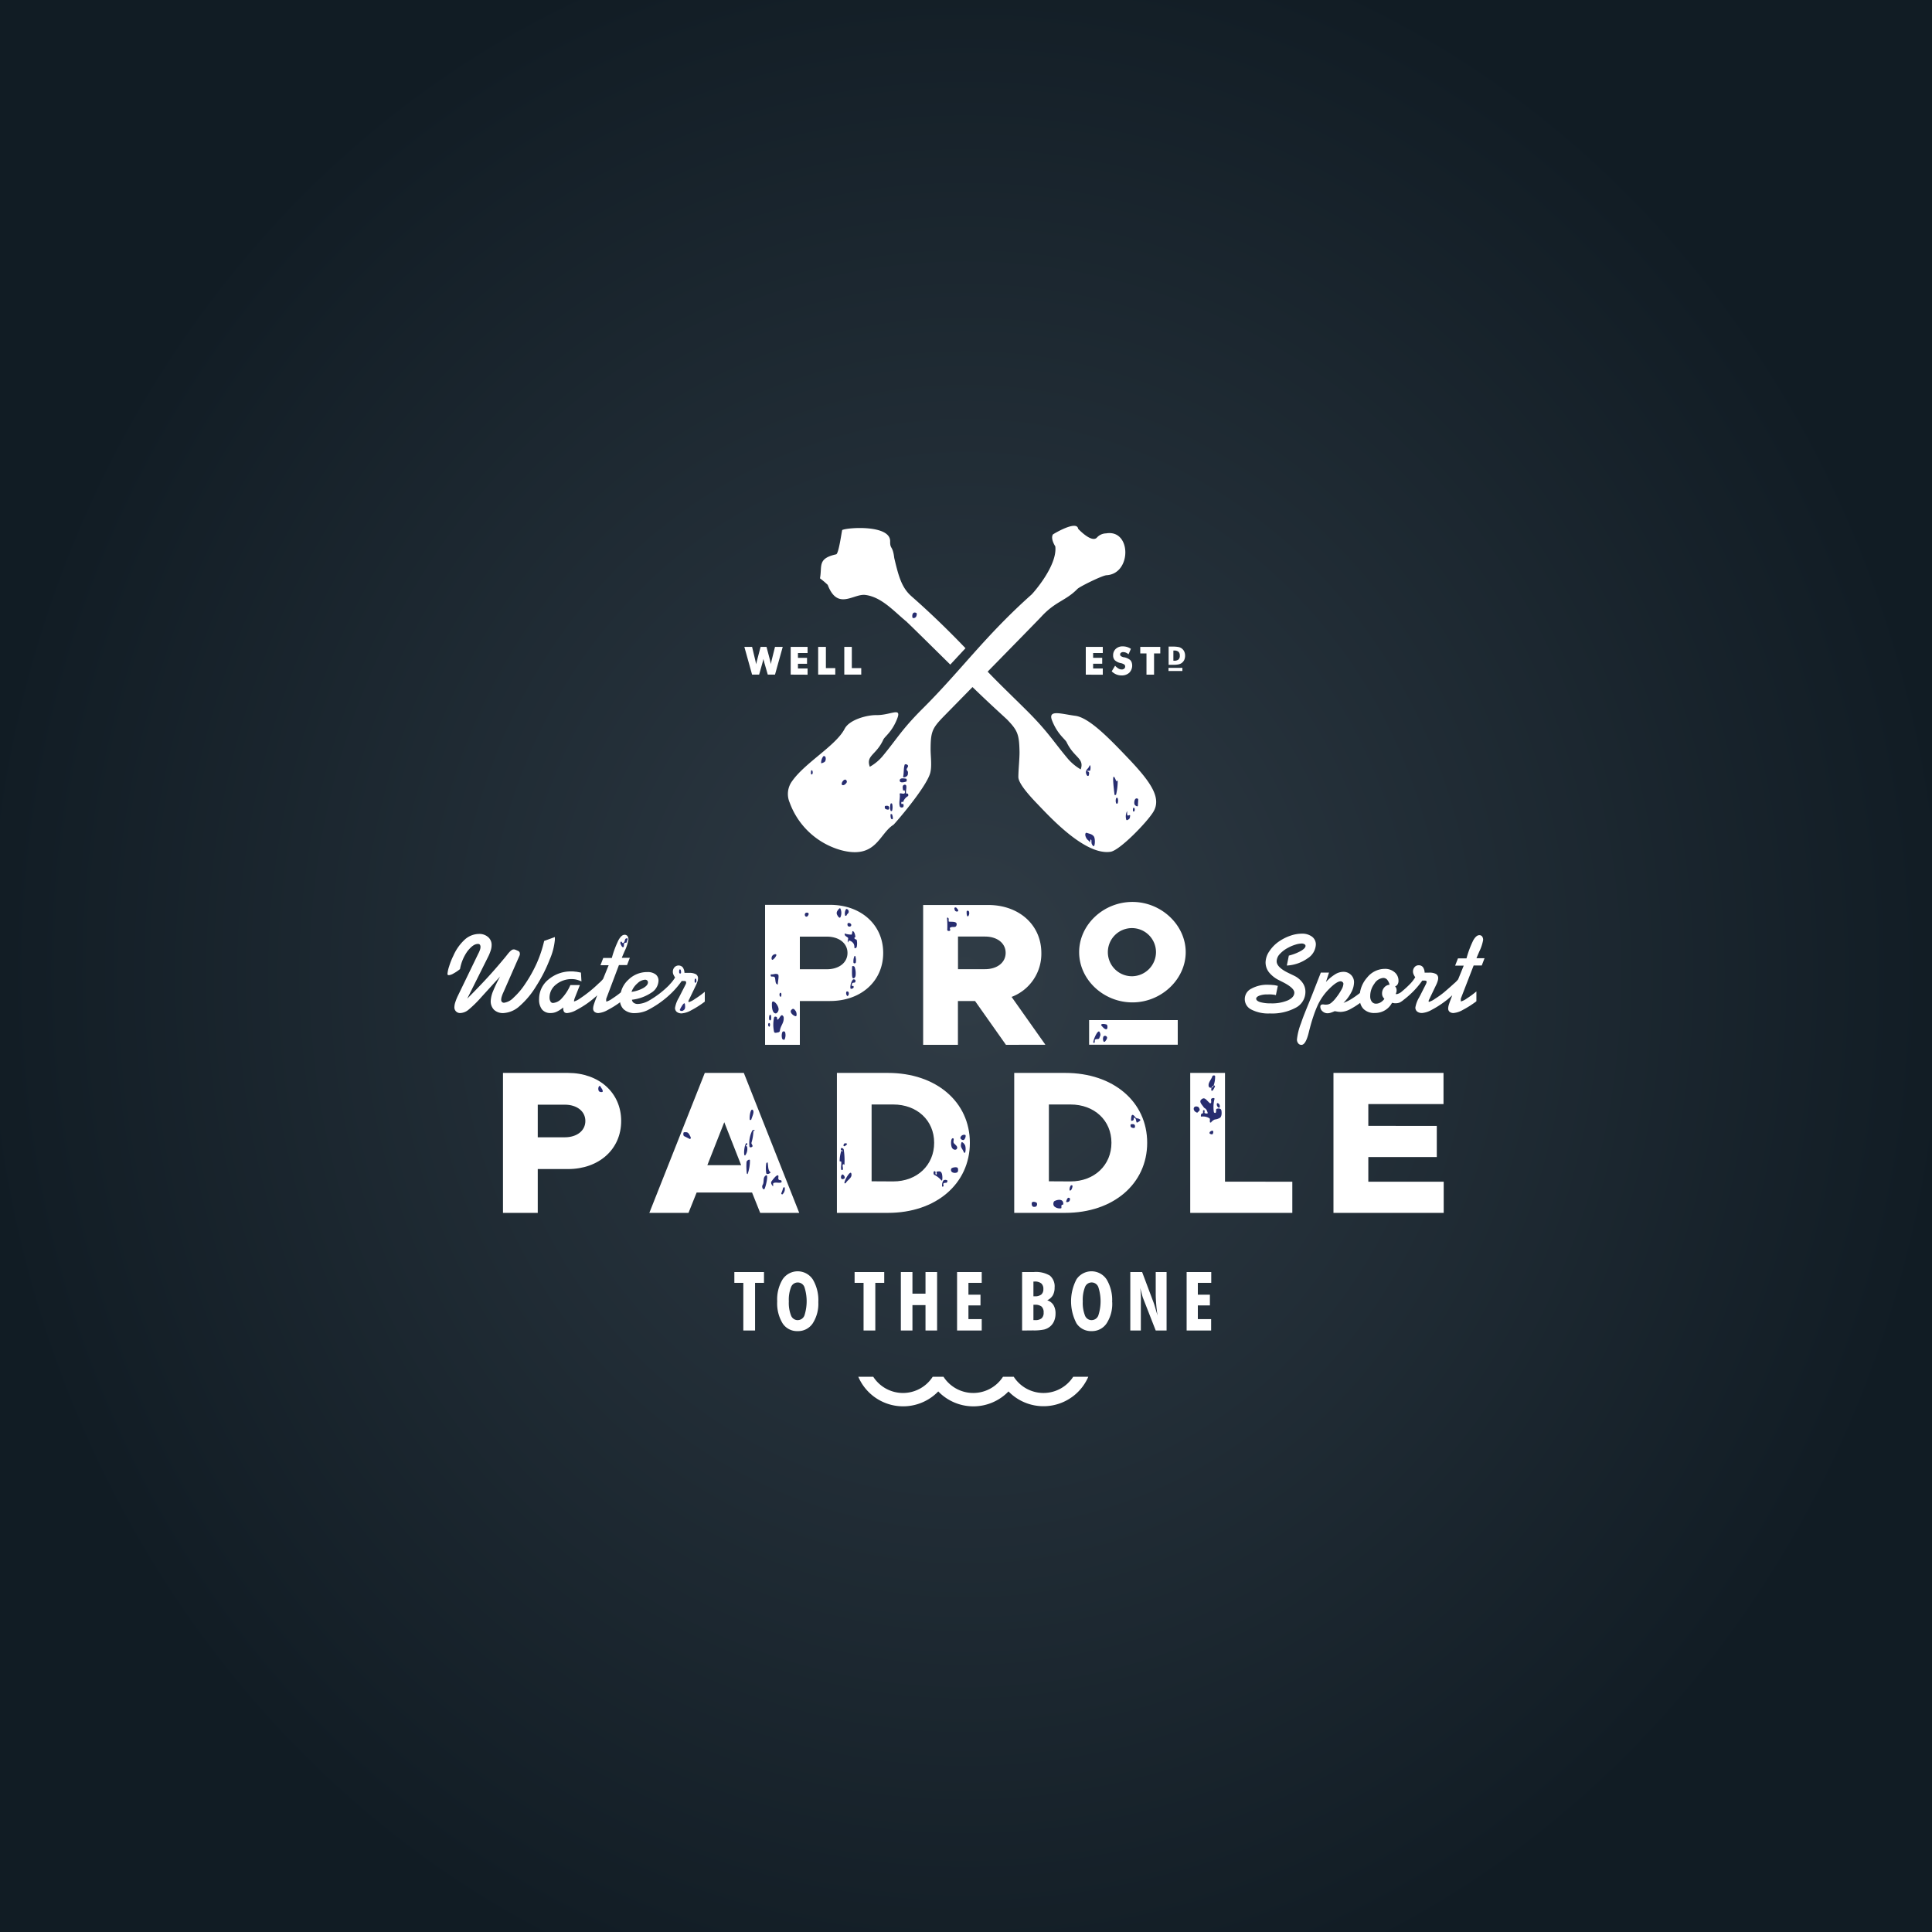
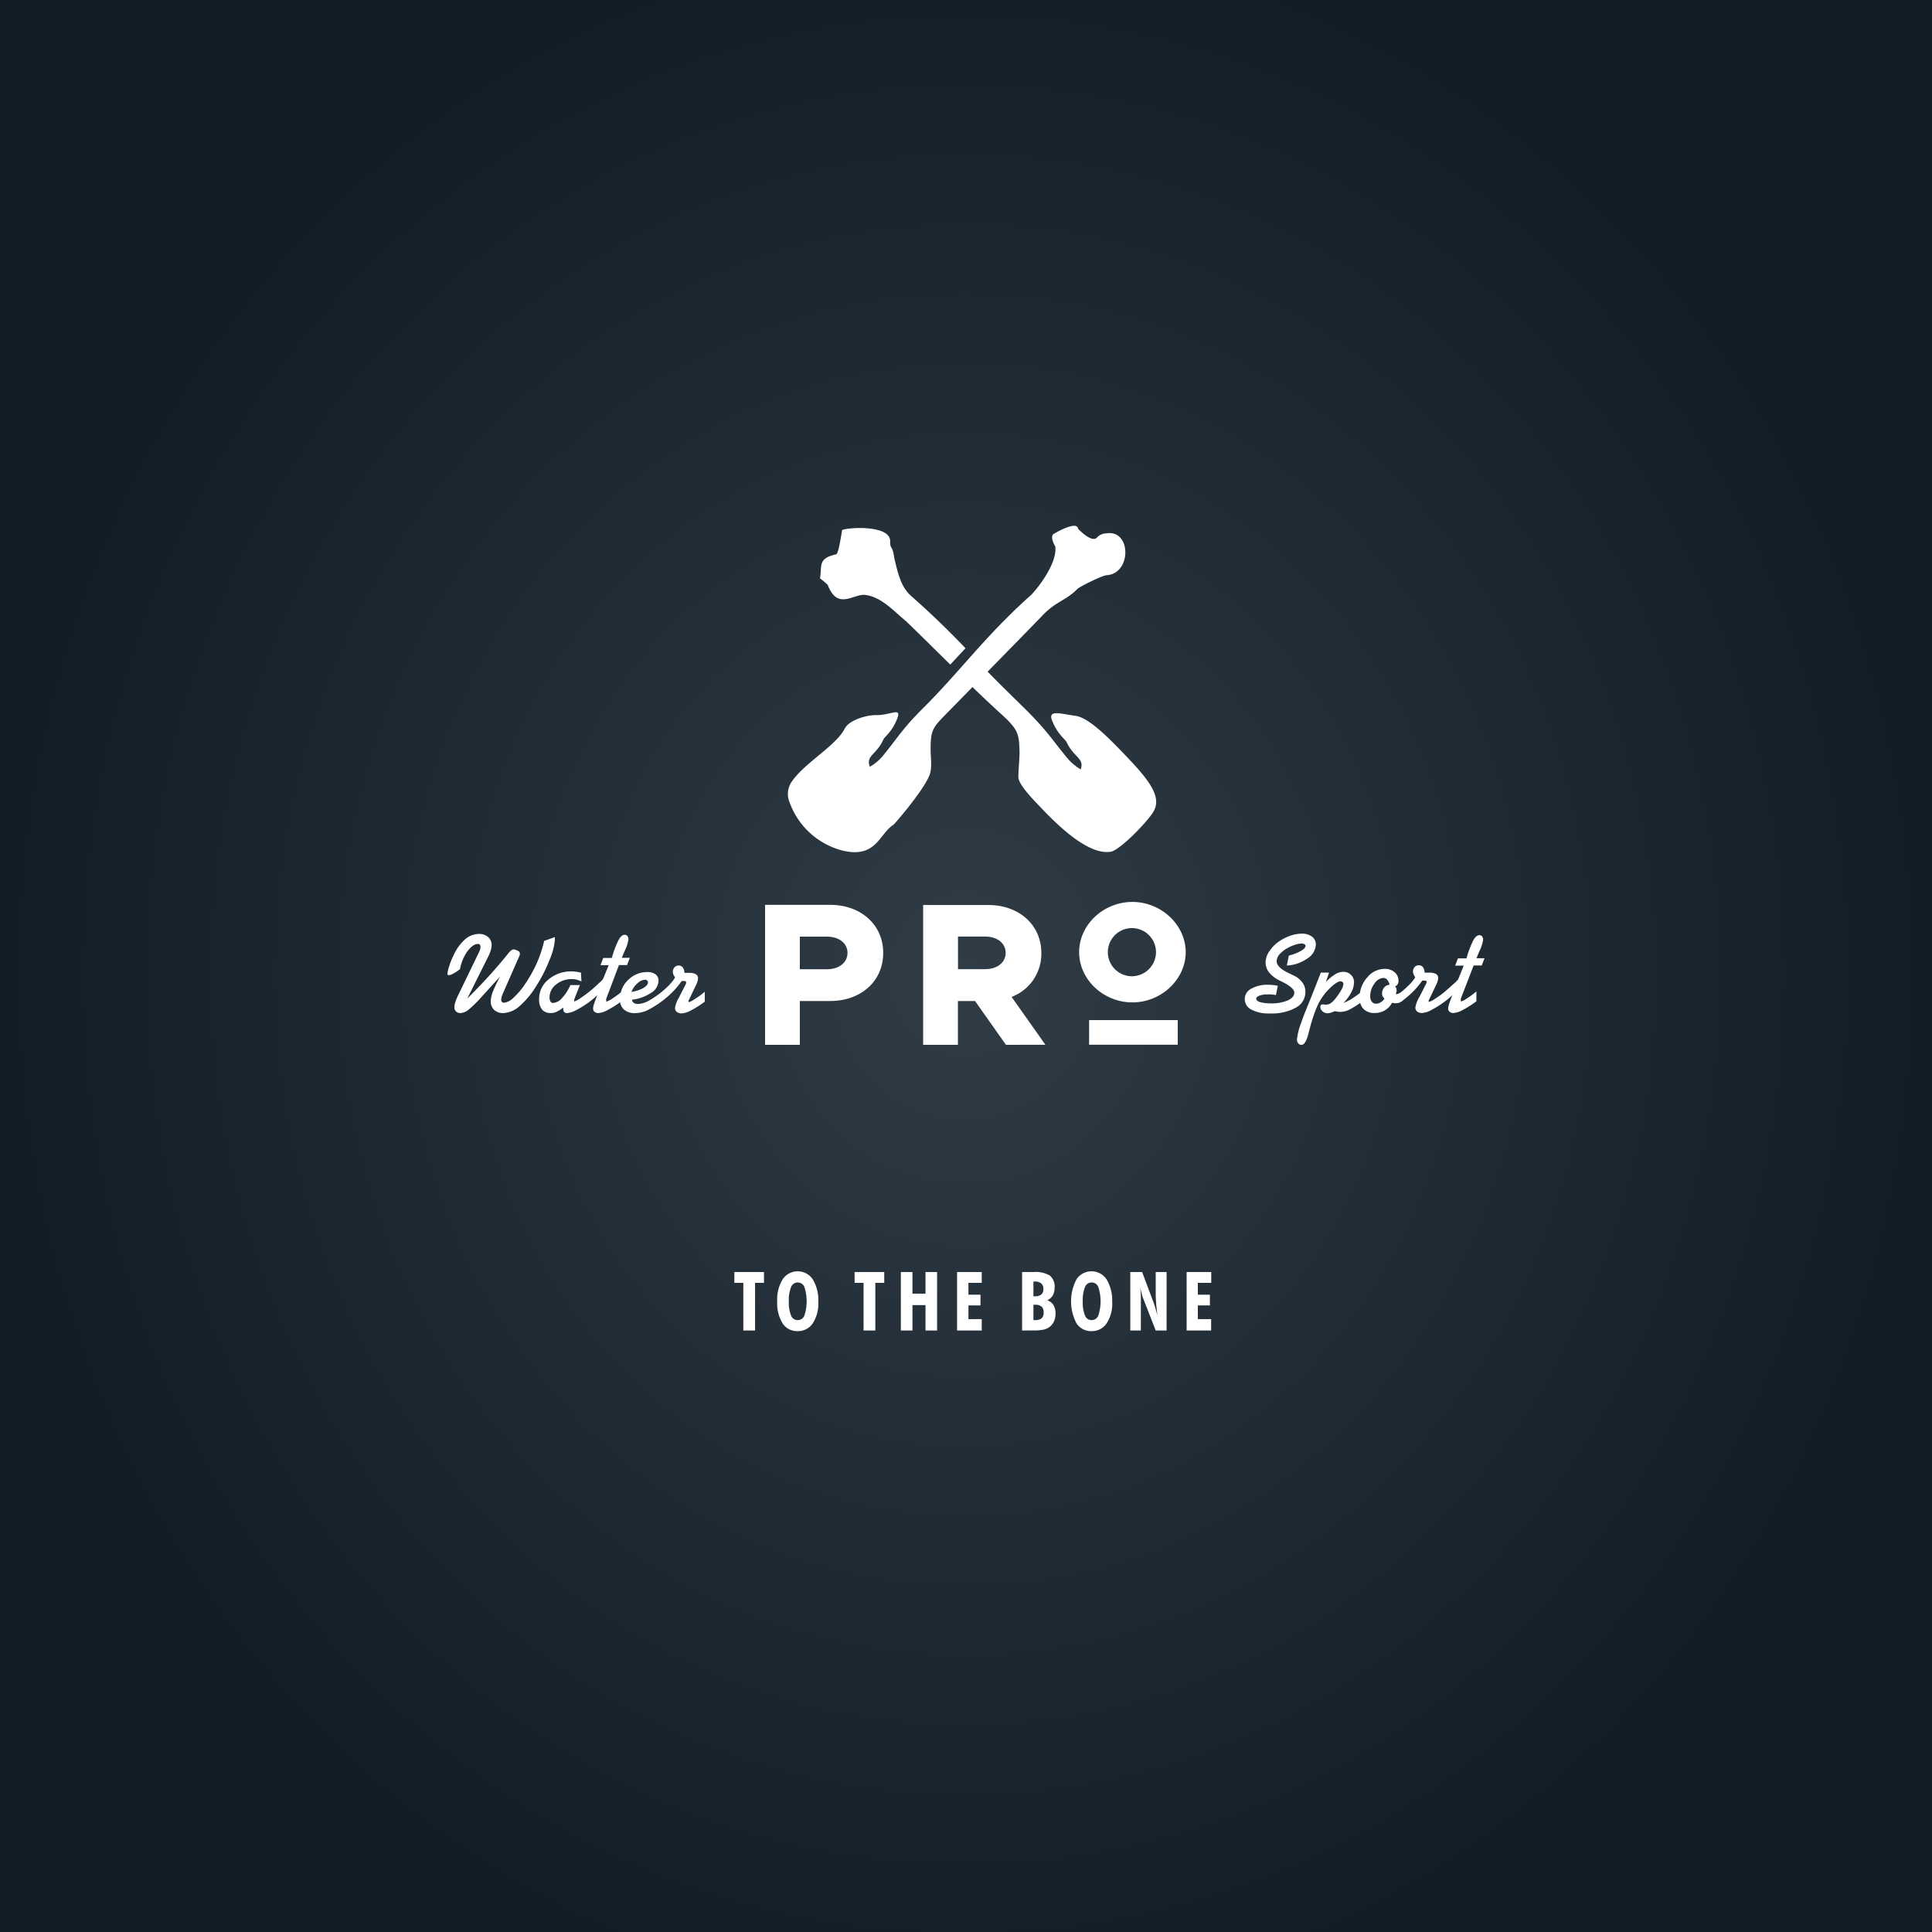
<svg xmlns="http://www.w3.org/2000/svg" id="Layer_1" data-name="Layer 1" viewBox="0 0 500 500">
  <rect x="0" y="0" width="500" height="500" fill="#808080" stroke="none" />
  <defs>
    <style>.cls-1{fill:url(#radial-gradient);}.cls-2{fill:#fff;}.cls-2,.cls-3{fill-rule:evenodd;}.cls-3{fill:#272d6f;}</style>
    <radialGradient id="radial-gradient" cx="605.61" cy="1918.04" r="1115.69" gradientTransform="translate(110.55 -227.36) scale(0.23 0.25)" gradientUnits="userSpaceOnUse">
      <stop offset="0" stop-color="#303c46" />
      <stop offset="1" stop-color="#111c24" />
    </radialGradient>
  </defs>
  <title>Logos AR Website Portfolio</title>
  <rect class="cls-1" width="500" height="500" />
-   <path class="cls-2" d="M330.13,257.5c-.4-.07-.77-.11-1.14-.14s-.7,0-1,0a5.61,5.61,0,0,0-2.08.32q-.81.33-.81.78c0,.36.34.66,1,.88a9.71,9.71,0,0,0,2.82.33,10.47,10.47,0,0,0,4.38-.78c1.11-.52,1.67-1.2,1.67-2s-1-1.74-3.16-2.81l-.75-.38a7.74,7.74,0,0,1-2.65-2.07,4.18,4.18,0,0,1-.88-2.59,5.29,5.29,0,0,1,1-2.89,9.16,9.16,0,0,1,2.6-2.59,12.06,12.06,0,0,1,2.88-1.42,9.06,9.06,0,0,1,2.86-.51,4.28,4.28,0,0,1,2.67.77,2.49,2.49,0,0,1,1,2.07,4.48,4.48,0,0,1-2.14,3.55,10.09,10.09,0,0,1-5.37,1.86l.52-2.57a12.77,12.77,0,0,0,3.14-1.22c.79-.47,1.18-.9,1.18-1.3a.51.51,0,0,0-.29-.43,1.28,1.28,0,0,0-.7-.18,5.8,5.8,0,0,0-1.67.31,9.82,9.82,0,0,0-1.92.82,7.75,7.75,0,0,0-2.16,1.68,2.78,2.78,0,0,0-.73,1.79c0,1.06,1.06,2.09,3.2,3.1l1.37.66a5.78,5.78,0,0,1,2.13,1.79,4,4,0,0,1,.74,2.36,4.6,4.6,0,0,1-2.47,4.09,12.91,12.91,0,0,1-6.73,1.5,9.5,9.5,0,0,1-4.78-1,3,3,0,0,1,0-5.42,8.44,8.44,0,0,1,4.46-1,8.93,8.93,0,0,1,1.11.07c.39,0,.81.12,1.27.21l-.52,2.48Zm21.88,2a3.46,3.46,0,0,0,.91,1.66,3.93,3.93,0,0,0,2.9,1,5,5,0,0,0,2.59-.69,4.85,4.85,0,0,0,1.84-1.94l.67.11.32,0a2.67,2.67,0,0,0,1.1-.23h0v0l.11-.08a4.31,4.31,0,0,0,.79-.56,23.15,23.15,0,0,0,2.23-1.92,21.76,21.76,0,0,0,2.61-3.07l.29,0,.26,0a1,1,0,0,1,.46.07.32.32,0,0,1,.12.28.68.68,0,0,1-.05.23,2.11,2.11,0,0,1-.14.35l-1.52,3a3.9,3.9,0,0,0-.2.38,7.44,7.44,0,0,0-1,2.63,1.3,1.3,0,0,0,.46,1.07,2,2,0,0,0,1.31.37,6.06,6.06,0,0,0,2.41-.79,25.48,25.48,0,0,0,3.53-2.25h0l.54-.41c.37-.3.8-.69,1.29-1.13l-.55,1.47c-.18.5-.31.89-.39,1.18a3.31,3.31,0,0,0-.11.75,1.08,1.08,0,0,0,.37.88,1.55,1.55,0,0,0,1,.31,5.86,5.86,0,0,0,2.41-.8,25.27,25.27,0,0,0,3.52-2.24v-2.55a22.44,22.44,0,0,1-2.49,1.83,4.78,4.78,0,0,1-1.45.75.09.09,0,0,1-.09-.07,1.25,1.25,0,0,1,0-.24,2.07,2.07,0,0,1,0-.35,1.57,1.57,0,0,1,.11-.35l3.21-8.29h2.1l.72-1.88h-2.09c.17-.43.42-1,.72-1.71a11,11,0,0,0,1-3,1.5,1.5,0,0,0-.26-.92.88.88,0,0,0-.72-.33c-.54,0-1.06.45-1.57,1.34a25.65,25.65,0,0,0-1.75,4.66h-2.21l-.73,1.88h2.22l-1.44,3.55a7.46,7.46,0,0,1-1.12,1.13c-.64.59-1.48,1.33-2.51,2.21h0a22.63,22.63,0,0,1-2.37,1.7,5.15,5.15,0,0,1-1.53.79.1.1,0,0,1-.1-.08.49.49,0,0,1,0-.24,2.61,2.61,0,0,1,.2-.44c.06-.13.12-.24.16-.34l1.6-3.34a5.91,5.91,0,0,0,.37-.95,2.46,2.46,0,0,0,.13-.74,1.19,1.19,0,0,0-.57-1.09,3.6,3.6,0,0,0-1.81-.34c-.16,0-.45,0-.87,0h-.26a2.51,2.51,0,0,0-.45-1.44,1.34,1.34,0,0,0-1.09-.47,1.36,1.36,0,0,0-1.05.47,1.69,1.69,0,0,0-.42,1.18,1.82,1.82,0,0,0,.14.66,4.1,4.1,0,0,0,.44.79,9.16,9.16,0,0,1-1.44,1.84,25.83,25.83,0,0,1-2,1.83,2.87,2.87,0,0,1-1.24.68h-.2l-.17,0c.07-.18.13-.35.17-.49a1.65,1.65,0,0,0,.06-.43,1.83,1.83,0,0,0-.1-.62,1.11,1.11,0,0,0-.3-.43,1.37,1.37,0,0,0,.66-.54,1.77,1.77,0,0,0,.23-.94,2.81,2.81,0,0,0-1-2.19,3.76,3.76,0,0,0-2.58-.88,5.87,5.87,0,0,0-4.53,2.24,7.62,7.62,0,0,0-1.87,4,23.65,23.65,0,0,1-2.1,1.49,10.63,10.63,0,0,1-2.16,1.07,10.75,10.75,0,0,0,2-2.69,5.67,5.67,0,0,0,.73-2.56,2.62,2.62,0,0,0-.79-2,2.72,2.72,0,0,0-2-.78,4.09,4.09,0,0,0-2.08.63,11.73,11.73,0,0,0-2.4,2l.8-2.43h-2.12l-2.11,5.39c-1.21,3.09-2.33,5.6-3,7.67a16.16,16.16,0,0,0-1.07,4.24,1.5,1.5,0,0,0,.33,1,1,1,0,0,0,.83.4c.74,0,1.36-1.05,1.88-3.14.12-.5.22-.89.3-1.18.27-1.05.57-2.06.89-3a27.62,27.62,0,0,1,1-2.62,14.57,14.57,0,0,1,3.07-4.51c1.35-1.36,2.35-2,3-2a.74.74,0,0,1,.5.2.57.57,0,0,1,.22.47,3.4,3.4,0,0,1-.48,1.45,14.39,14.39,0,0,1-1.4,2.11,7.3,7.3,0,0,1-1.34,1.4,2,2,0,0,1-1.15.4,2.84,2.84,0,0,1-.45,0l-.4-.05a1,1,0,0,0-.59.14.63.63,0,0,0-.16.48,1.53,1.53,0,0,0,.57,1.17,1.88,1.88,0,0,0,1.28.5,2.73,2.73,0,0,0,.81-.13,8.54,8.54,0,0,0,1.06-.41l.84.14a6.56,6.56,0,0,0,.69.05,5.41,5.41,0,0,0,2.32-.62,19.71,19.71,0,0,0,2.76-1.73Zm6.27-1a3.17,3.17,0,0,1-1,.92,2.26,2.26,0,0,1-1.14.33,1.32,1.32,0,0,1-1.12-.52,2.28,2.28,0,0,1-.41-1.45,5.34,5.34,0,0,1,1.08-3.2,3,3,0,0,1,2.28-1.49,1.36,1.36,0,0,1,1,.42,3.15,3.15,0,0,1,.65,1.34,2,2,0,0,0-1.4.73,2.32,2.32,0,0,0-.54,1.57,1.79,1.79,0,0,0,.13.68A2.29,2.29,0,0,0,358.28,258.5Z" />
+   <path class="cls-2" d="M330.13,257.5c-.4-.07-.77-.11-1.14-.14s-.7,0-1,0a5.61,5.61,0,0,0-2.08.32q-.81.33-.81.78c0,.36.34.66,1,.88a9.71,9.71,0,0,0,2.82.33,10.47,10.47,0,0,0,4.38-.78c1.11-.52,1.67-1.2,1.67-2s-1-1.74-3.16-2.81l-.75-.38a7.74,7.74,0,0,1-2.65-2.07,4.18,4.18,0,0,1-.88-2.59,5.29,5.29,0,0,1,1-2.89,9.16,9.16,0,0,1,2.6-2.59,12.06,12.06,0,0,1,2.88-1.42,9.06,9.06,0,0,1,2.86-.51,4.28,4.28,0,0,1,2.67.77,2.49,2.49,0,0,1,1,2.07,4.48,4.48,0,0,1-2.14,3.55,10.09,10.09,0,0,1-5.37,1.86l.52-2.57a12.77,12.77,0,0,0,3.14-1.22c.79-.47,1.18-.9,1.18-1.3a.51.51,0,0,0-.29-.43,1.28,1.28,0,0,0-.7-.18,5.8,5.8,0,0,0-1.67.31,9.82,9.82,0,0,0-1.92.82,7.75,7.75,0,0,0-2.16,1.68,2.78,2.78,0,0,0-.73,1.79c0,1.06,1.06,2.09,3.2,3.1l1.37.66a5.78,5.78,0,0,1,2.13,1.79,4,4,0,0,1,.74,2.36,4.6,4.6,0,0,1-2.47,4.09,12.91,12.91,0,0,1-6.73,1.5,9.5,9.5,0,0,1-4.78-1,3,3,0,0,1,0-5.42,8.44,8.44,0,0,1,4.46-1,8.93,8.93,0,0,1,1.11.07c.39,0,.81.12,1.27.21l-.52,2.48Zm21.88,2a3.46,3.46,0,0,0,.91,1.66,3.93,3.93,0,0,0,2.9,1,5,5,0,0,0,2.59-.69,4.85,4.85,0,0,0,1.84-1.94l.67.11.32,0a2.67,2.67,0,0,0,1.1-.23h0v0l.11-.08a4.31,4.31,0,0,0,.79-.56,23.15,23.15,0,0,0,2.23-1.92,21.76,21.76,0,0,0,2.61-3.07l.29,0,.26,0a1,1,0,0,1,.46.07.32.32,0,0,1,.12.28.68.68,0,0,1-.05.23,2.11,2.11,0,0,1-.14.35l-1.52,3a3.9,3.9,0,0,0-.2.38,7.44,7.44,0,0,0-1,2.63,1.3,1.3,0,0,0,.46,1.07,2,2,0,0,0,1.31.37,6.06,6.06,0,0,0,2.41-.79,25.48,25.48,0,0,0,3.53-2.25h0l.54-.41c.37-.3.8-.69,1.29-1.13l-.55,1.47c-.18.5-.31.89-.39,1.18a3.31,3.31,0,0,0-.11.75,1.08,1.08,0,0,0,.37.88,1.55,1.55,0,0,0,1,.31,5.86,5.86,0,0,0,2.41-.8,25.27,25.27,0,0,0,3.52-2.24v-2.55a22.44,22.44,0,0,1-2.49,1.83,4.78,4.78,0,0,1-1.45.75.09.09,0,0,1-.09-.07,1.25,1.25,0,0,1,0-.24,2.07,2.07,0,0,1,0-.35,1.57,1.57,0,0,1,.11-.35l3.21-8.29h2.1l.72-1.88h-2.09c.17-.43.42-1,.72-1.71a11,11,0,0,0,1-3,1.5,1.5,0,0,0-.26-.92.88.88,0,0,0-.72-.33c-.54,0-1.06.45-1.57,1.34a25.65,25.65,0,0,0-1.75,4.66h-2.21l-.73,1.88h2.22l-1.44,3.55a7.46,7.46,0,0,1-1.12,1.13c-.64.59-1.48,1.33-2.51,2.21h0a22.63,22.63,0,0,1-2.37,1.7,5.15,5.15,0,0,1-1.53.79.1.1,0,0,1-.1-.08.49.49,0,0,1,0-.24,2.61,2.61,0,0,1,.2-.44c.06-.13.12-.24.16-.34l1.6-3.34a5.91,5.91,0,0,0,.37-.95,2.46,2.46,0,0,0,.13-.74,1.19,1.19,0,0,0-.57-1.09,3.6,3.6,0,0,0-1.81-.34c-.16,0-.45,0-.87,0h-.26a2.51,2.51,0,0,0-.45-1.44,1.34,1.34,0,0,0-1.09-.47,1.36,1.36,0,0,0-1.05.47,1.69,1.69,0,0,0-.42,1.18,1.82,1.82,0,0,0,.14.66,4.1,4.1,0,0,0,.44.79,9.16,9.16,0,0,1-1.44,1.84,25.83,25.83,0,0,1-2,1.83,2.87,2.87,0,0,1-1.24.68h-.2l-.17,0c.07-.18.13-.35.17-.49a1.65,1.65,0,0,0,.06-.43,1.83,1.83,0,0,0-.1-.62,1.11,1.11,0,0,0-.3-.43,1.37,1.37,0,0,0,.66-.54,1.77,1.77,0,0,0,.23-.94,2.81,2.81,0,0,0-1-2.19,3.76,3.76,0,0,0-2.58-.88,5.87,5.87,0,0,0-4.53,2.24,7.62,7.62,0,0,0-1.87,4,23.65,23.65,0,0,1-2.1,1.49,10.63,10.63,0,0,1-2.16,1.07,10.75,10.75,0,0,0,2-2.69,5.67,5.67,0,0,0,.73-2.56,2.62,2.62,0,0,0-.79-2,2.72,2.72,0,0,0-2-.78,4.09,4.09,0,0,0-2.08.63,11.73,11.73,0,0,0-2.4,2l.8-2.43h-2.12l-2.11,5.39c-1.21,3.09-2.33,5.6-3,7.67a16.16,16.16,0,0,0-1.07,4.24,1.5,1.5,0,0,0,.33,1,1,1,0,0,0,.83.4c.74,0,1.36-1.05,1.88-3.14.12-.5.22-.89.3-1.18.27-1.05.57-2.06.89-3a27.62,27.62,0,0,1,1-2.62,14.57,14.57,0,0,1,3.07-4.51c1.35-1.36,2.35-2,3-2a.74.74,0,0,1,.5.2.57.57,0,0,1,.22.47,3.4,3.4,0,0,1-.48,1.45,14.39,14.39,0,0,1-1.4,2.11,7.3,7.3,0,0,1-1.34,1.4,2,2,0,0,1-1.15.4,2.84,2.84,0,0,1-.45,0l-.4-.05a1,1,0,0,0-.59.14.63.63,0,0,0-.16.48,1.53,1.53,0,0,0,.57,1.17,1.88,1.88,0,0,0,1.28.5,2.73,2.73,0,0,0,.81-.13,8.54,8.54,0,0,0,1.06-.41l.84.14a6.56,6.56,0,0,0,.69.05,5.41,5.41,0,0,0,2.32-.62,19.71,19.71,0,0,0,2.76-1.73Zm6.27-1a3.17,3.17,0,0,1-1,.92,2.26,2.26,0,0,1-1.14.33,1.32,1.32,0,0,1-1.12-.52,2.28,2.28,0,0,1-.41-1.45,5.34,5.34,0,0,1,1.08-3.2,3,3,0,0,1,2.28-1.49,1.36,1.36,0,0,1,1,.42,3.15,3.15,0,0,1,.65,1.34,2,2,0,0,0-1.4.73,2.32,2.32,0,0,0-.54,1.57,1.79,1.79,0,0,0,.13.68Z" />
  <path class="cls-2" d="M173.27,254.81a9.16,9.16,0,0,0,1.44-1.84,4.88,4.88,0,0,1-.45-.79,1.8,1.8,0,0,1-.13-.66,1.69,1.69,0,0,1,.42-1.18,1.45,1.45,0,0,1,2.14,0,2.67,2.67,0,0,1,.45,1.44h.25c.43,0,.72,0,.88,0a3.62,3.62,0,0,1,1.81.34,1.19,1.19,0,0,1,.57,1.09,2.82,2.82,0,0,1-.13.74,8.67,8.67,0,0,1-.37.95l-1.6,3.34a3.57,3.57,0,0,1-.17.34,4.23,4.23,0,0,0-.2.44.65.65,0,0,0,0,.24.12.12,0,0,0,.11.08,5.16,5.16,0,0,0,1.52-.79,21.77,21.77,0,0,0,2.59-1.88v2.55a24.9,24.9,0,0,1-3.53,2.25,6,6,0,0,1-2.41.79,2,2,0,0,1-1.3-.37,1.3,1.3,0,0,1-.46-1.07,7.44,7.44,0,0,1,1-2.63l.19-.38,1.53-3a2.11,2.11,0,0,0,.14-.35.66.66,0,0,0,0-.23.32.32,0,0,0-.12-.28.94.94,0,0,0-.46-.07l-.26,0-.29,0a22.39,22.39,0,0,1-2.6,3.07,25.41,25.41,0,0,1-6.38,4.55,7.84,7.84,0,0,1-3.12.69,4.09,4.09,0,0,1-2.94-1,3.36,3.36,0,0,1-.91-1.81,24.55,24.55,0,0,1-3.2,2,5.86,5.86,0,0,1-2.41.8,1.55,1.55,0,0,1-1-.31,1.08,1.08,0,0,1-.37-.88,3.31,3.31,0,0,1,.11-.75c.08-.29.21-.68.39-1.18l.55-1.47a24.46,24.46,0,0,1-5.38,3.8,5.87,5.87,0,0,1-2.38.79,1,1,0,0,1-.79-.28,1.63,1.63,0,0,1-.23-1v-.17a7.76,7.76,0,0,1-1.74,1.12,3.59,3.59,0,0,1-1.51.32,2.77,2.77,0,0,1-2.24-.91,4.08,4.08,0,0,1-.76-2.68,6.44,6.44,0,0,1,2.45-5.11,9,9,0,0,1,6-2.07,5.38,5.38,0,0,1,.87.06c.32,0,.82.12,1.51.25l.13,2.29a6.81,6.81,0,0,0-1.25-.46,5,5,0,0,0-1.19-.15,6.28,6.28,0,0,0-4.13,1.4,4.24,4.24,0,0,0-1.69,3.39,1.94,1.94,0,0,0,.25,1,.73.73,0,0,0,.64.39,3.38,3.38,0,0,0,2.31-1.24,11.61,11.61,0,0,0,2.19-3.39h2.46l-1.25,3.16a3.81,3.81,0,0,0-.19.57,1.7,1.7,0,0,0-.07.44.1.1,0,0,0,0,.07h0a5,5,0,0,0,1.53-.77,33.92,33.92,0,0,0,4.87-3.93,8.08,8.08,0,0,0,1.12-1.13l1.44-3.55H155.4l.72-1.88h2.22a25.65,25.65,0,0,1,1.75-4.66c.51-.89,1-1.34,1.57-1.34a.88.88,0,0,1,.72.33,1.5,1.5,0,0,1,.26.92,11,11,0,0,1-1,3c-.3.71-.55,1.28-.72,1.71H163l-.72,1.88h-2.1L157,258.19a1.57,1.57,0,0,0-.11.35,1.38,1.38,0,0,0,0,.35.76.76,0,0,0,0,.24.09.09,0,0,0,.09.07,4.78,4.78,0,0,0,1.45-.75,23.25,23.25,0,0,0,2.25-1.63,6.43,6.43,0,0,1,1.93-3.25,6.9,6.9,0,0,1,4.91-2,3.38,3.38,0,0,1,2.15.6,2,2,0,0,1,.75,1.69,3.82,3.82,0,0,1-1.87,3.06,11.37,11.37,0,0,1-5,1.81,1.09,1.09,0,0,0,.46.8,1.77,1.77,0,0,0,1.08.3,6.43,6.43,0,0,0,2.77-.82,24.43,24.43,0,0,0,5.46-4.21Zm-43.83-2.12a36.57,36.57,0,0,0-1.86,3.88A7.46,7.46,0,0,0,127,259a3.11,3.11,0,0,0,.87,2.35,3.36,3.36,0,0,0,2.43.83,6.72,6.72,0,0,0,4.15-1.79,21.75,21.75,0,0,0,4.31-5.18,38.21,38.21,0,0,0,3.49-6.86,16.5,16.5,0,0,0,1.35-5.14v-.38l0-.32-2.77,1a31.82,31.82,0,0,1-1.9,5.73,35.69,35.69,0,0,1-3,5.37,18.64,18.64,0,0,1-3,3.56,4.3,4.3,0,0,1-2.46,1.34.75.75,0,0,1-.57-.21.79.79,0,0,1-.19-.57,2.82,2.82,0,0,1,.12-.74,7,7,0,0,1,.37-1l4.2-9.56a2.05,2.05,0,0,0,.13-.37,1.11,1.11,0,0,0,0-.29.72.72,0,0,0-.12-.42.86.86,0,0,0-.38-.28l-.61-.27-.27-.08a1.23,1.23,0,0,0-.29,0c-.37,0-.91.46-1.62,1.39-.38.48-.69.86-.94,1.15-1.38,1.66-2.83,3.32-4.38,5s-3.22,3.4-5,5.19l5.31-10.64a11.48,11.48,0,0,0,.78-1.87,4.55,4.55,0,0,0,.22-1.37,2.63,2.63,0,0,0-.91-2.06,3.41,3.41,0,0,0-2.35-.81,5.58,5.58,0,0,0-3.65,1.43,12.4,12.4,0,0,0-3,4.23,17.59,17.59,0,0,0-1.09,2.76,7.87,7.87,0,0,0-.43,2,.2.2,0,0,0,.12.18.5.5,0,0,0,.29.07,2.94,2.94,0,0,0,1.15-.43,10.46,10.46,0,0,0,1.69-1.14,11.37,11.37,0,0,1,1.93-4.63c1-1.25,1.84-1.88,2.7-1.88a.6.6,0,0,1,.51.19,1,1,0,0,1,.16.62,2.2,2.2,0,0,1-.14.72,6.35,6.35,0,0,1-.44,1l-5.3,10.95a12.44,12.44,0,0,0-.64,1.61,4.1,4.1,0,0,0-.23,1.18,1.46,1.46,0,0,0,1.6,1.61,3.58,3.58,0,0,0,2-.81,29.48,29.48,0,0,0,3.4-3.34l4.89-5.37Zm34,4a8.61,8.61,0,0,0,3.07-1c.79-.47,1.18-.95,1.18-1.45a.66.66,0,0,0-.21-.5.79.79,0,0,0-.56-.19,3.09,3.09,0,0,0-1.91.9A5.4,5.4,0,0,0,163.42,256.71Z" />
  <path class="cls-2" d="M234.72,161c.42.35,5.56,5.42,11.21,11,1.31-1.41,2.61-2.82,3.94-4.24-4.05-4.22-8.5-8.62-14-13.46-2.47-2.18-3.29-5-4.44-9.9-.4-3.31-1.1-2.17-1.06-4.3.09-4.34-11-3.62-12.41-2.93-.2.78-.9,6.14-1.57,6.29-4.9,1.09-3.57,3-4.18,6.21a22,22,0,0,1,2,1.69c2.57,6.73,6.63,2.24,9.72,2.61,4.27.52,7.52,4.35,10.79,7Zm34.72-1.35c-.59.64-7.4,7.6-13.84,14.17,3.25,3.38,6.16,6.14,9.89,9.84,5.71,5.66,7,8.09,10.92,12.76a13.31,13.31,0,0,0,3.28,2.7c1-2.91-1.72-3-3.63-7-.42-.89-2.33-2-3.77-5.61-1.2-3,2.32-1.74,6-1.26s9.11,6.18,14,11.32c5.68,6,8.32,10,6.2,13.52-1.61,2.68-8.71,10-11.08,10.35-6.22.93-14.68-7.92-18.38-11.8-1.37-1.44-5.44-5.52-5.48-7.53,0-1.82.33-4.9.3-6.59-.09-4.51-.51-5.48-3.17-8.26-.33-.35-4.09-3.69-9-8.45-4.19,4.28-7.55,7.7-7.84,8-2.6,2.74-3,3.7-3,8.22,0,1.68.38,4.31-.11,6.05-1.08,3.82-9.27,13.22-9.5,13.37-3.74,2.3-4.44,9-13.57,6.57a19.8,19.8,0,0,1-13.3-12.33,5.6,5.6,0,0,1,.65-5.55c3.4-4.82,11.33-9.16,13.59-13.54,1.22-2.36,5.79-3.56,8.14-3.53,3.71.06,6.62-2.15,5.49.82-1.36,3.58-3.24,4.66-3.64,5.55-1.82,4-4.56,4.05-3.48,7a12.24,12.24,0,0,0,3.22-2.64c3.84-4.62,5-7,10.64-12.6,9.84-9.83,16-18.64,28-29.34.31-.27,6.74-7.44,6.14-12.46,0,0-1.3-1.94-.62-3.08,0-.05,6.22-3.82,6.53-1.47,0,0,3.35,3.62,4.79,2.35a3.28,3.28,0,0,1,2.44-1.16c6.59-1.13,6.67,10.47.11,10.83-1.08.06-6.88,2.91-7.52,3.54C275.82,155.51,273.14,155.6,269.44,159.65Z" />
-   <path class="cls-2" d="M198.37,167.41l.9,3.41c0,.15.08.31.11.48s.08.36.12.57q.08-.37.12-.63l.1-.42.85-3.41h2l-2,7.18H198.7l-.89-3.07c0-.11-.09-.32-.16-.63,0-.14-.06-.25-.08-.33s0,.16-.07.29c-.07.32-.13.54-.17.67l-.87,3.07h-1.82l-2-7.18h2l.82,3.43.12.53c0,.18.07.36.1.54,0-.13.07-.28.1-.43s.08-.36.16-.64l.9-3.43Zm6.26,7.18v-7.18H209V169h-2.49v1.25h2.35v1.54h-2.35V173H209v1.61Zm7.11,0v-7.18h2v5.5h2.43v1.68Zm6.76,0v-7.18h1.95v5.5h2.44v1.68Z" />
-   <path class="cls-2" d="M302.44,172.05v-4.71h1a7.71,7.71,0,0,1,1.55.11,2.09,2.09,0,0,1,1.48,1.14,2.59,2.59,0,0,1,.23,1.11,2.65,2.65,0,0,1-.23,1.11,2.19,2.19,0,0,1-.68.8,2.27,2.27,0,0,1-.78.33,6.21,6.21,0,0,1-1.35.11h-1.2ZM281,174.6v-7.19h4.4V169h-2.5v1.24h2.35v1.54h-2.35V173h2.5v1.62Zm7.58-2.33a3.36,3.36,0,0,0,.87.74,1.6,1.6,0,0,0,.84.25,1,1,0,0,0,.65-.21.66.66,0,0,0,.25-.53A.7.7,0,0,0,291,172a2.71,2.71,0,0,0-1-.4,3.18,3.18,0,0,1-1.49-.74,1.73,1.73,0,0,1-.43-1.25,2.19,2.19,0,0,1,.68-1.68,2.52,2.52,0,0,1,1.79-.65,3.81,3.81,0,0,1,1.13.16,3.73,3.73,0,0,1,1,.48l-.62,1.41a2.66,2.66,0,0,0-.68-.43,2,2,0,0,0-.7-.14.88.88,0,0,0-.57.17.5.5,0,0,0-.22.43.53.53,0,0,0,.19.43,2.11,2.11,0,0,0,.75.31l.09,0a3.53,3.53,0,0,1,1.57.71,1.68,1.68,0,0,1,.39.63,2.64,2.64,0,0,1-.62,2.66,2.83,2.83,0,0,1-2,.7,3.51,3.51,0,0,1-1.36-.26,3.67,3.67,0,0,1-1.19-.8l.88-1.46Zm8.13,2.33v-5.49h-1.61v-1.7h5.18v1.7h-1.61v5.49Zm5.63-1.76H306v.81h-3.59v-.81Zm1.33-1.85h.21a1.62,1.62,0,0,0,1.11-.31,1.25,1.25,0,0,0,.34-1,1.28,1.28,0,0,0-.34-1,1.62,1.62,0,0,0-1.11-.32h-.21Z" />
-   <path class="cls-2" d="M130.17,313.89h9V302.55H147c8,0,13.76-5.11,13.76-12.44S155,277.67,147,277.67H130.17v36.22Zm9-19.56v-8.44h7c3.11,0,5.32,1.69,5.32,4.22s-2.21,4.22-5.32,4.22Zm57.55,19.56h10.12l-14.34-36.22H182.4l-14.35,36.22h10.13l2.11-5.27h14.34l2.11,5.27Zm-13.66-12.34,4.38-11.12,4.37,11.12Zm33.51,12.34h13.23c12.45,0,21.2-7.54,21.2-18.14s-8.75-18.08-21.2-18.08H216.59v36.22Zm9-8.17V285.84h5.59c6.17,0,10.6,4.11,10.6,9.91s-4.43,10-10.6,10Zm36.88,8.17h13.24c12.45,0,21.2-7.54,21.2-18.14s-8.75-18.08-21.2-18.08H262.48v36.22Zm9-8.17V285.84h5.59c6.17,0,10.6,4.11,10.6,9.91s-4.43,10-10.6,10Zm45.58.1V277.67h-9v36.22h26.42v-8.07Zm56.55-20.09v-8.06H345.1v36.22h28.53v-8.07H354.12v-6.38h17.72v-8.06H354.12v-5.65Z" />
  <path class="cls-2" d="M281.86,270.38H304.8V264H281.86v6.34Zm-11.31,0L261.8,258a11.93,11.93,0,0,0,7.7-11.34c0-7.33-5.8-12.45-13.77-12.45H238.91V270.4h9V259.06h4.43l8,11.34Zm-22.62-28h7c3.11,0,5.33,1.69,5.33,4.22s-2.22,4.22-5.33,4.22h-7V242.4ZM198,270.4h9V259.06h7.81c8,0,13.76-5.11,13.76-12.44s-5.8-12.45-13.76-12.45H198V270.4Zm9-19.56V242.4h7c3.11,0,5.33,1.69,5.33,4.22s-2.22,4.22-5.33,4.22Zm86.07,8.58c7.5,0,13.79-6,13.79-13s-6.29-13-13.79-13-13.79,5.91-13.79,13,6.29,13,13.79,13Zm0-6.77a6.23,6.23,0,1,1,6.1-6.25A6.27,6.27,0,0,1,293.11,252.65Z" />
  <path class="cls-2" d="M192.37,344.34V332h-2.32v-2.8h7.67V332h-2.31v12.34Zm14.08-2.7a1.85,1.85,0,0,0,1.74-1.21,12,12,0,0,0,0-7.32,1.85,1.85,0,0,0-3.47,0,9,9,0,0,0-.57,3.68,8.94,8.94,0,0,0,.57,3.66,1.84,1.84,0,0,0,1.73,1.2Zm5.33-4.65a9.36,9.36,0,0,1-1.45,5.5,4.53,4.53,0,0,1-3.88,2,4.45,4.45,0,0,1-3.91-2,9.93,9.93,0,0,1-1.4-5.7,10,10,0,0,1,1.41-5.71,4.69,4.69,0,0,1,7.81.05,10.5,10.5,0,0,1,1.42,5.87Zm11.71,7.35V332h-2.32v-2.8h7.67V332h-2.31v12.34Zm9.65,0V329.2h3v5.6h3.38v-5.6h3v15.14h-3v-6.58h-3.38v6.58Zm14.55,0V329.2h6.38V332h-3.44v3.06h3.12v2.78h-3.12v3.55h3.44v2.95Zm19.76-8.86h.33a2.64,2.64,0,0,0,1.7-.45,1.76,1.76,0,0,0,.54-1.41,1.83,1.83,0,0,0-.55-1.48,2.57,2.57,0,0,0-1.71-.48h-.31v3.82Zm0,6.16h.43a2.5,2.5,0,0,0,1.68-.46,1.88,1.88,0,0,0,.53-1.49,2,2,0,0,0-.53-1.55,2.61,2.61,0,0,0-1.74-.47h-.37v3.95Zm-2.93,2.7V329.2h3a7.09,7.09,0,0,1,4.18.92,3.66,3.66,0,0,1,1.23,3.11,4,4,0,0,1-.46,2,3.27,3.27,0,0,1-1.45,1.28,3,3,0,0,1,1.62,1.24,4.17,4.17,0,0,1,.53,2.22,4.87,4.87,0,0,1-.35,1.87,3.72,3.72,0,0,1-1,1.41,4,4,0,0,1-1.57.82,12.53,12.53,0,0,1-2.89.24Zm18-2.7a1.84,1.84,0,0,0,1.73-1.21,11.84,11.84,0,0,0,0-7.32,1.84,1.84,0,0,0-3.46,0,9,9,0,0,0-.57,3.68,8.94,8.94,0,0,0,.57,3.66,1.83,1.83,0,0,0,1.73,1.2Zm5.32-4.65a9.29,9.29,0,0,1-1.45,5.5,4.53,4.53,0,0,1-3.88,2,4.48,4.48,0,0,1-3.91-2,12.25,12.25,0,0,1,0-11.41,4.68,4.68,0,0,1,7.8.05,10.42,10.42,0,0,1,1.42,5.87Zm4.68,7.35V329.2h3.06l3.06,8.15c.09.26.21.66.37,1.21s.35,1.18.56,1.91c-.16-1.07-.28-2.06-.35-3s-.12-1.73-.12-2.5V329.2h2.81v15.14h-2.81l-3.31-8.47c-.06-.13-.2-.65-.44-1.55-.11-.42-.19-.74-.26-1,.07.59.13,1.25.16,2s0,1.62,0,2.64v6.37Zm14.58,0V329.2h6.37V332H310v3.06h3.12v2.78H310v3.55h3.44v2.95Z" />
-   <path class="cls-2" d="M281.65,356.31A12.63,12.63,0,0,1,261,360.1a12.63,12.63,0,0,1-18.18,0,12.63,12.63,0,0,1-20.69-3.79H226a9.15,9.15,0,0,0,15.38,0h2.8a9.16,9.16,0,0,0,15.39,0h2.79a9.15,9.15,0,0,0,15.38,0Z" />
-   <path class="cls-3" d="M294.49,208.5c.06-1.6.17-1.68-.06-1.8-.72-.36-1,.72-.83,1.43.1.36.87.78.89.37Zm-5.64-2.88a15.46,15.46,0,0,0,.41-3.54c0-.15-.34.2-.41,0-1.29-3.27-.6,1.89-.42,3.54,0,.22.38.14.42,0Zm4.63,4.39c.23-.12.22-.64.12-.83s-.33-.14-.35,0c-.12.66,0,.95.23.83Zm-4.22-2.14a2.14,2.14,0,0,0,0-1.28.23.23,0,0,0-.41,0,2,2,0,0,0,0,1.28.23.23,0,0,0,.41,0Zm2.45,4.39c.51-.28.71-.29.77-1.2,0-.31-.56.16-.71-.07s0-1.27-.12-1a2.94,2.94,0,0,0-.18,2.1c0,.15.16.2.24.15ZM237,159.74c.21-.27.4-1,.12-1.12-.78-.36-1.12.31-1,1.12.08.36.66.22.83,0Zm-24.08,37.69c.25-.11.54-.22.65-.45a1.46,1.46,0,0,0,.06-1.06c-.1-.2-.43-.36-.59-.15a2.76,2.76,0,0,0-.53,1.66c0,.22.3,0,.41,0ZM234.51,201c.43-.33.47-.44.47-1.13,0-.33-.35-.48-.35-.75s.49-.69.35-1-.79-.5-.88-.15c-.28,1-.15,2-.36,3-.07.36.57.15.77,0Zm-24.37-.59c.23-.11.23-.63.12-.9s-.33-.14-.35,0c-.12.74,0,1,.23.9Zm24.37,1.87c-.53.15-1.66.45-1.66-.3s1.12-.53,1.66-.45c.17,0,.23.68,0,.75Zm-.77,6.54c.2-.16.1-.57,0-.76s-.29.16-.41,0a.43.43,0,0,1,0-.52c.14-.13.35.13.41,0a2.71,2.71,0,0,1,1.24-1.5c.15-.12.07-.48,0-.61s-.42.07-.47-.15c-.17-.64.21-1.41,0-2-.1-.27-.56-.26-.77,0s-.11.85,0,1.28c0,.14.29-.12.36,0s.19.58,0,.75c-.34.31-1.33-.29-1.25.23.15.94-.27,2.13,0,3.08.09.44.68.42.94.23Zm48-8.05c.11-.35.21-.83,0-1-.36-.26-.55-.08-.41-.23s.77.08.83-.22c.21-1.17-.11-1.41-.18-1.2-.33.91-.76.8-.95,1.58a1.6,1.6,0,0,0,.3,1c.11.17.37.14.41,0ZM218.69,203c.38-.32.69-.67.29-1.12s-1.29.54-1.12,1.12c.1.36.63.17.83,0Zm11.43,6.32c.12-.85-.46-.83-1-.75-.18,0-.2.58,0,.75s.95.37,1,0Zm.77.45a3.74,3.74,0,0,0,0-1.73.23.23,0,0,0-.42,0,3.74,3.74,0,0,0,0,1.73c0,.14.35.21.42,0Zm0,2.25c.35,0,.11-.85,0-1.2,0-.14-.42-.23-.42,0,0,.44,0,1.2.42,1.2Zm52,6.9c.51.53.64-1.9.18-2.48s-1.05-.64-1.83-.9c-.32-.11-.55.43-.18,1.2s.59.56.95,1.2c.12.22.13-.78.29-.68.42.27-.17.85.59,1.66Zm-63.78,17.93c.27-.54.58-.46.53-1,0-.37-.55-.8-.71-.52a2.13,2.13,0,0,0-.23,1.55c0,.23.35.13.41,0Zm-1.62.55a2.7,2.7,0,0,0,0-2.26c-.15-.32-.61.34-.83.68a1,1,0,0,0-.06.83c.17.38.64,1.12.89.75Zm30.36-1.53c.13,0,.16-.32.12-.38-.45-.56-.49-.76-.89-.6-.17.08-.05.62.12.83a.61.61,0,0,0,.65.15ZM209,237.1c.2-.21.37-.59.23-.76a.63.63,0,0,0-.82,0,.64.64,0,0,0,0,.76.4.4,0,0,0,.59,0Zm41.59,0a1.3,1.3,0,0,0,.17-1.21c-.06-.21-.57-.3-.59,0-.06,1.08.21,1.42.42,1.21Zm-30.37,2.55a.42.42,0,0,0,0-.52.69.69,0,0,0-.77-.23c-.16.08-.18.56,0,.75a.55.55,0,0,0,.77,0Zm25.64,1.21c.19-.19-.15-.65,0-.76.71-.48,1.53.21,1.71-.75s-1.16-.75-1.94-.83c-.25,0,0-.65-.18-.9s-.35-.15-.36,0a23.88,23.88,0,0,1,.06,3c-.06.3.52.41.71.23ZM249.44,295c.34-.19.65-1.13.36-1.28a1,1,0,0,0-1.24.67c-.12.38.57.78.88.61Zm-88.13-49.86c.27-.21.08-.74.23-1s.63-.07.65-.3c.06-.47.51-1,.06-1-.72,0-.36.87-.94,1.2-.35.2-.38-.58-.65-.3s0,.64.11.9.35.59.54.46Zm86.36,52.11c.25-.56-.41-.94-.77-1.35s.11-1.15-.18-1.28c-.72-.33-.7,1.8-.35,2.41s1.09.68,1.3.22Zm-26.41-51.83a.56.56,0,0,0,.47-.38,4.37,4.37,0,0,0,0-1.73c-.07-.26-.47-.15-.59-.45s.26-.29.24-.45c-.1-.56-.25-1.26-.65-1.43-.25-.11-.12.91-.42.9-1.62-.07-1.71-.44-1.71-.22,0,.62.4.62.83,1,.23.23-.16.8,0,1.2.07.19.16-.49.29-.45a1.78,1.78,0,0,1,1.24.9c.32.81,0,1.06.3,1.06Zm28.54,52.81a3.61,3.61,0,0,0,0-1.73c-.16-.44-.86-1.22-1-.75-.39,1.25.26,1.4.65,2.48.05.13.33.14.36,0ZM200,248.37a2.55,2.55,0,0,0,.94-1.2c0-.09-.16-.25-.29-.23a1.05,1.05,0,0,0-.89.61c-.2.62,0,.95.24.82Zm21.48.75a3.39,3.39,0,0,0-.12-1.65c0-.07-.19-.14-.24,0a3.32,3.32,0,0,0-.24,1.65c.06.3.53.21.6,0Zm22.13,56.35c.36.4.34-1.27.12-1.8s-.42-.6-1.3-.45c-.18,0,.06.46,0,.67a.19.19,0,0,1-.3,0c-.09-.19.08-.51-.06-.67a.24.24,0,0,0-.41,0c-.1.19-.09.69.12.82a5.54,5.54,0,0,1,1.83,1.43Zm-44.31-41.4c.38,0,.3-.9.24-1.28a.22.22,0,0,0-.41,0c-.12.36-.19,1.28.17,1.28Zm21.58-10.89c.25,0,.5-.36.54-.67a5.08,5.08,0,0,0-.24-2.26c-.08-.21-.64-.37-.65-.07-.12,2.78.06,3,.35,3ZM244.16,307c-.07.12-.35.15-.35,0a2.32,2.32,0,0,1,.35-1.5.91.91,0,0,1,1,0c.1.06,0,.38-.12.53s-.59,0-.83.22.09.51-.06.75Zm-42.84-52.28c-.09-.43.42-2.38,0-2.56-.71-.3-1,.08-1.77,0-.12,0-.15.4,0,.53s.74-.07.94.22.13,1.12.35,1.58c.1.2.51.39.48.23Zm-21.27-.4c.23-.12.22-.63.12-.9s-.33-.15-.36,0c-.11.73,0,1,.24.9Zm40.79,1.37a.42.42,0,0,0,0-.52c-.08-.11-.31.14-.35,0a.83.83,0,0,1,.06-.68c.22-.28.6-.08.77-.3a.58.58,0,0,0,0-.6c-.15-.13-.51-.24-.65,0a3.46,3.46,0,0,0-.59,2.1c0,.38.58.18.76,0Zm-44.74-3.75c.24,0,.16-.64.06-.91s-.33-.14-.36,0c-.11.66,0,1,.3.91Zm26,6a1.13,1.13,0,0,0,.06-.9.2.2,0,0,0-.35,0,.93.93,0,0,0,0,.75c.05.13.25.24.29.15Zm17.14-.22c.08.14.31-.07.36-.22a1,1,0,0,0,0-.75c-.13-.16-.49-.27-.59,0a1.19,1.19,0,0,0,.23,1Zm-42.58,3.87c.47-.24.79-.44.59-1.73-.08-.53-.6,0-1.3,1.43-.13.26.46.43.71.3Zm24.29.63a1.25,1.25,0,0,0,.54-1.2c-.19-1.22-1.68-2.59-1.72-1.35-.07,2.59.86,2.71,1.18,2.55Zm5,.76c.35,0,.2-1,0-1.28-.35-.5-.66-.91-1.18-.3S205.41,263,206,263Zm-6.79,2.7a1,1,0,0,0,.06-.82.21.21,0,0,0-.35,0,.79.79,0,0,0,0,.67c.06.13.25.24.29.15Zm2.13,1.51c.21,0,.5-.15.53-.38.17-1.41,1.1-2,1-3.46,0-.31-.33-.69-.54-.6-.43.19-.62,1-1.06,1.13-.18.06,0-.54-.24-.68s-.59-.15-.65.15a8.51,8.51,0,0,0,0,3.69c.12.42.71.19,1,.15Zm1.77,1.8c-.08.21-.57.07-.65-.23a2.63,2.63,0,0,1,.06-1.65.42.42,0,0,1,.71,0,2.74,2.74,0,0,1-.12,1.88Zm83.31-2.65c.35-.06.28-1.12,0-1.2-1.33-.37-1.5.08-1.36.23.39.44.85,1.06,1.36,1Zm-3.13,3.54c-.05.08-.31,0-.3-.15.06-.86,1.24-3.46,1.65-2.63s.08,1-.06,1.5-.75.16-1.12.45c-.16.13,0,.57-.17.83Zm2.77-.37c.24-.31.61-.76.47-1.12a.56.56,0,0,0-.89-.16,1.58,1.58,0,0,0,0,1.28c.08.2.33.11.42,0ZM314,281.16a6.78,6.78,0,0,0,.47-2.63c0-.3-.62-.27-.71,0-.33,1-1.18,1.68-.94,2.63.12.51,1.06.43,1.18,0Zm-158,1.22c-.16-.71-.32-.58-.59-1.2a.24.24,0,0,0-.42,0,1.27,1.27,0,0,0,0,1.2c.25.32,1.09.36,1,0Zm38.44,7.34c.23-.79.88-2,.36-2.48s-.89,1.58-.77,2.48c0,.22.37.14.41,0Zm53.29,13.68c.27-.17.28-.81.12-1.13s-1.33-.19-1.65.15a.76.76,0,0,0,.17.91,1.39,1.39,0,0,0,1.36.07Zm-29.15-6.76c.27-.14.83-.6.59-.68-.63-.2-.77,0-.89.46,0,.15.22.26.3.22Zm-40-1.88c.12.05.25-.32.17-.46-.61-1.21-.69-1.35-1.71-1.27-.24,0-.28.84,0,1,.72.35.89.46,1.54.76Zm16.15,1.95c.16-.33-.37-.69-.24-1a11.22,11.22,0,0,0,.48-2.93c0-.16.45-.11.35-.23a.43.43,0,0,0-.65.08,7.13,7.13,0,0,0-.71,4.06c0,.37.65.26.77,0ZM192.87,299a2.77,2.77,0,0,0,.47-2.25c0-.11-.29-.06-.29-.23s.31-.21.35-.37-.12-.38-.24-.3c-.47.33-.7,2.36-.53,3,0,.15.19.24.24.15Zm25.25,3.69c.12-.42-.15-.95,0-1.27s.41.15.42,0a18.63,18.63,0,0,0-.18-3.91.55.55,0,0,0-.65-.38c-.11,0-.16.44,0,.53.38.21.51,0,.41.22s-.37-.22-.41,0a8.83,8.83,0,0,0-.41,2.56c0,.23.39.06.41.23.11.66-.17,1.38,0,2,.06.22.38.15.41,0Zm.42,2.26c.14-.13.07-.41,0-.53s-.35-.57-.59-.45a.86.86,0,0,0-.24,1c.15.32.64.18.83,0Zm.35,1.2c-.07.12-.35.15-.35,0,0-.76,1.51-3.31,1.77-2.48.35,1.13-.87,1.57-1.42,2.48Zm-25.4-2.33a9.89,9.89,0,0,0,.59-3.54c-.05-.4-.84.05-.88.45a16.2,16.2,0,0,0,.06,2.86c0,.17.21.33.23.23Zm5.29,0c.26-.06.77-.32.59-.46-.69-.52-.52-1.76-.71-2.48,0-.16-.33.06-.36.23a8.25,8.25,0,0,0,0,2.48c0,.23.35.25.48.23ZM200,307c.17.22,0-.76.18-.83.68-.27,1.38.07,2-.15.18-.06.09-.42,0-.53s-.57,0-.71-.3.12-.9-.11-1c-.42-.14-1.11.8-1.6,1.42-.33.43-.23.76.24,1.36Zm-2.19.75c-.11.09-.3,0-.41-.15a1,1,0,0,1-.06-.9c.46-.65.1-1.71.59-2.26,1.28-1.45.2,3-.12,3.31Zm79.4.23a2.17,2.17,0,0,0,.36-1.06c0-.17-.37-.25-.48-.07a1.81,1.81,0,0,0-.29,1.13c0,.22.34.11.41,0Zm-.5,2.92c.19-.19.28-.72.12-.82-.32-.2-.6-.18-.89.82-.1.36.59.19.77,0Zm-2.13,1.81c.24,0,0-.66.18-.83s.4-.06.41-.22c.12-1.65-1.79-1.15-2.36-.76a1.11,1.11,0,0,0,0,1.28,2.11,2.11,0,0,0,1.77.53Zm-72.09-3.61a1.87,1.87,0,0,0,.6-1.73c0-.15-.35-.14-.42.08a7.64,7.64,0,0,1-.47,1.35c-.07.14.18.39.29.3ZM313.9,282.16c-.07.11-.39.22-.41,0-.06-.77.27-1.21.83-1.21.32,0-.16.82-.42,1.21Zm1.78,4.28c.1-.79-.71-1.22-.77-.75-.09.7.69,1.36.77.75Zm-47.62,25.85a.76.76,0,0,0,.24-1c-.35-.29-1.3-.45-1.3.15,0,.91.47,1,1.06.83Zm41.56-24.4c.33.14.3,0,.77-.45.25-.24-.1-.89-.35-1-1.32-.47-1.46,1-.42,1.43Zm3.87,2.54c-.09.08-.31.13-.35,0-.11-.35.1-.85-.12-1a3.05,3.05,0,0,0-2.13-.45c-.17,0-.1-.5,0-.68s.34-.09.42-.22,0-.49.05-.68a.22.22,0,0,1,.36,0c.13.17-.11.59.06.68s.85.2.77-.08c-.39-1.33-.75-1-1.07-1.5s-1.21-1.32-.65-1.88c.94-.93,1.35.12,2.31.9.11.09.27-.08.29-.15.11-.36-.12-.79.06-1s.83-.3.83,0a8.43,8.43,0,0,0-.18,3.38c0,.24.38.35.47.23.23-.29,0-.87.24-1,.39-.18,1.14-.15,1.24.38.15.78.07,1.75-.49,2-1.21.61-1.06,0-2.11,1Zm-19,0c.27-.17.81-.51.59-.68-.67-.51-.85-.1-1.3-.67-.32-.41-1.06-1.33-1.06.82,0,.3.44.12.59,0s.07-.78.24-.67c.52.33.36.49.59,1.2,0,.14.25.07.35,0Zm-.77,1.28c.13-.85-.46-.83-1-.76-.18,0-.2.59,0,.76s.95.37,1,0Zm20.15,1.69c.17-.21.16-.65,0-.75s-.51.05-.76.3c-.1.1-.11.4,0,.45C313.41,293.57,313.74,293.64,313.9,293.43Z" />
</svg>